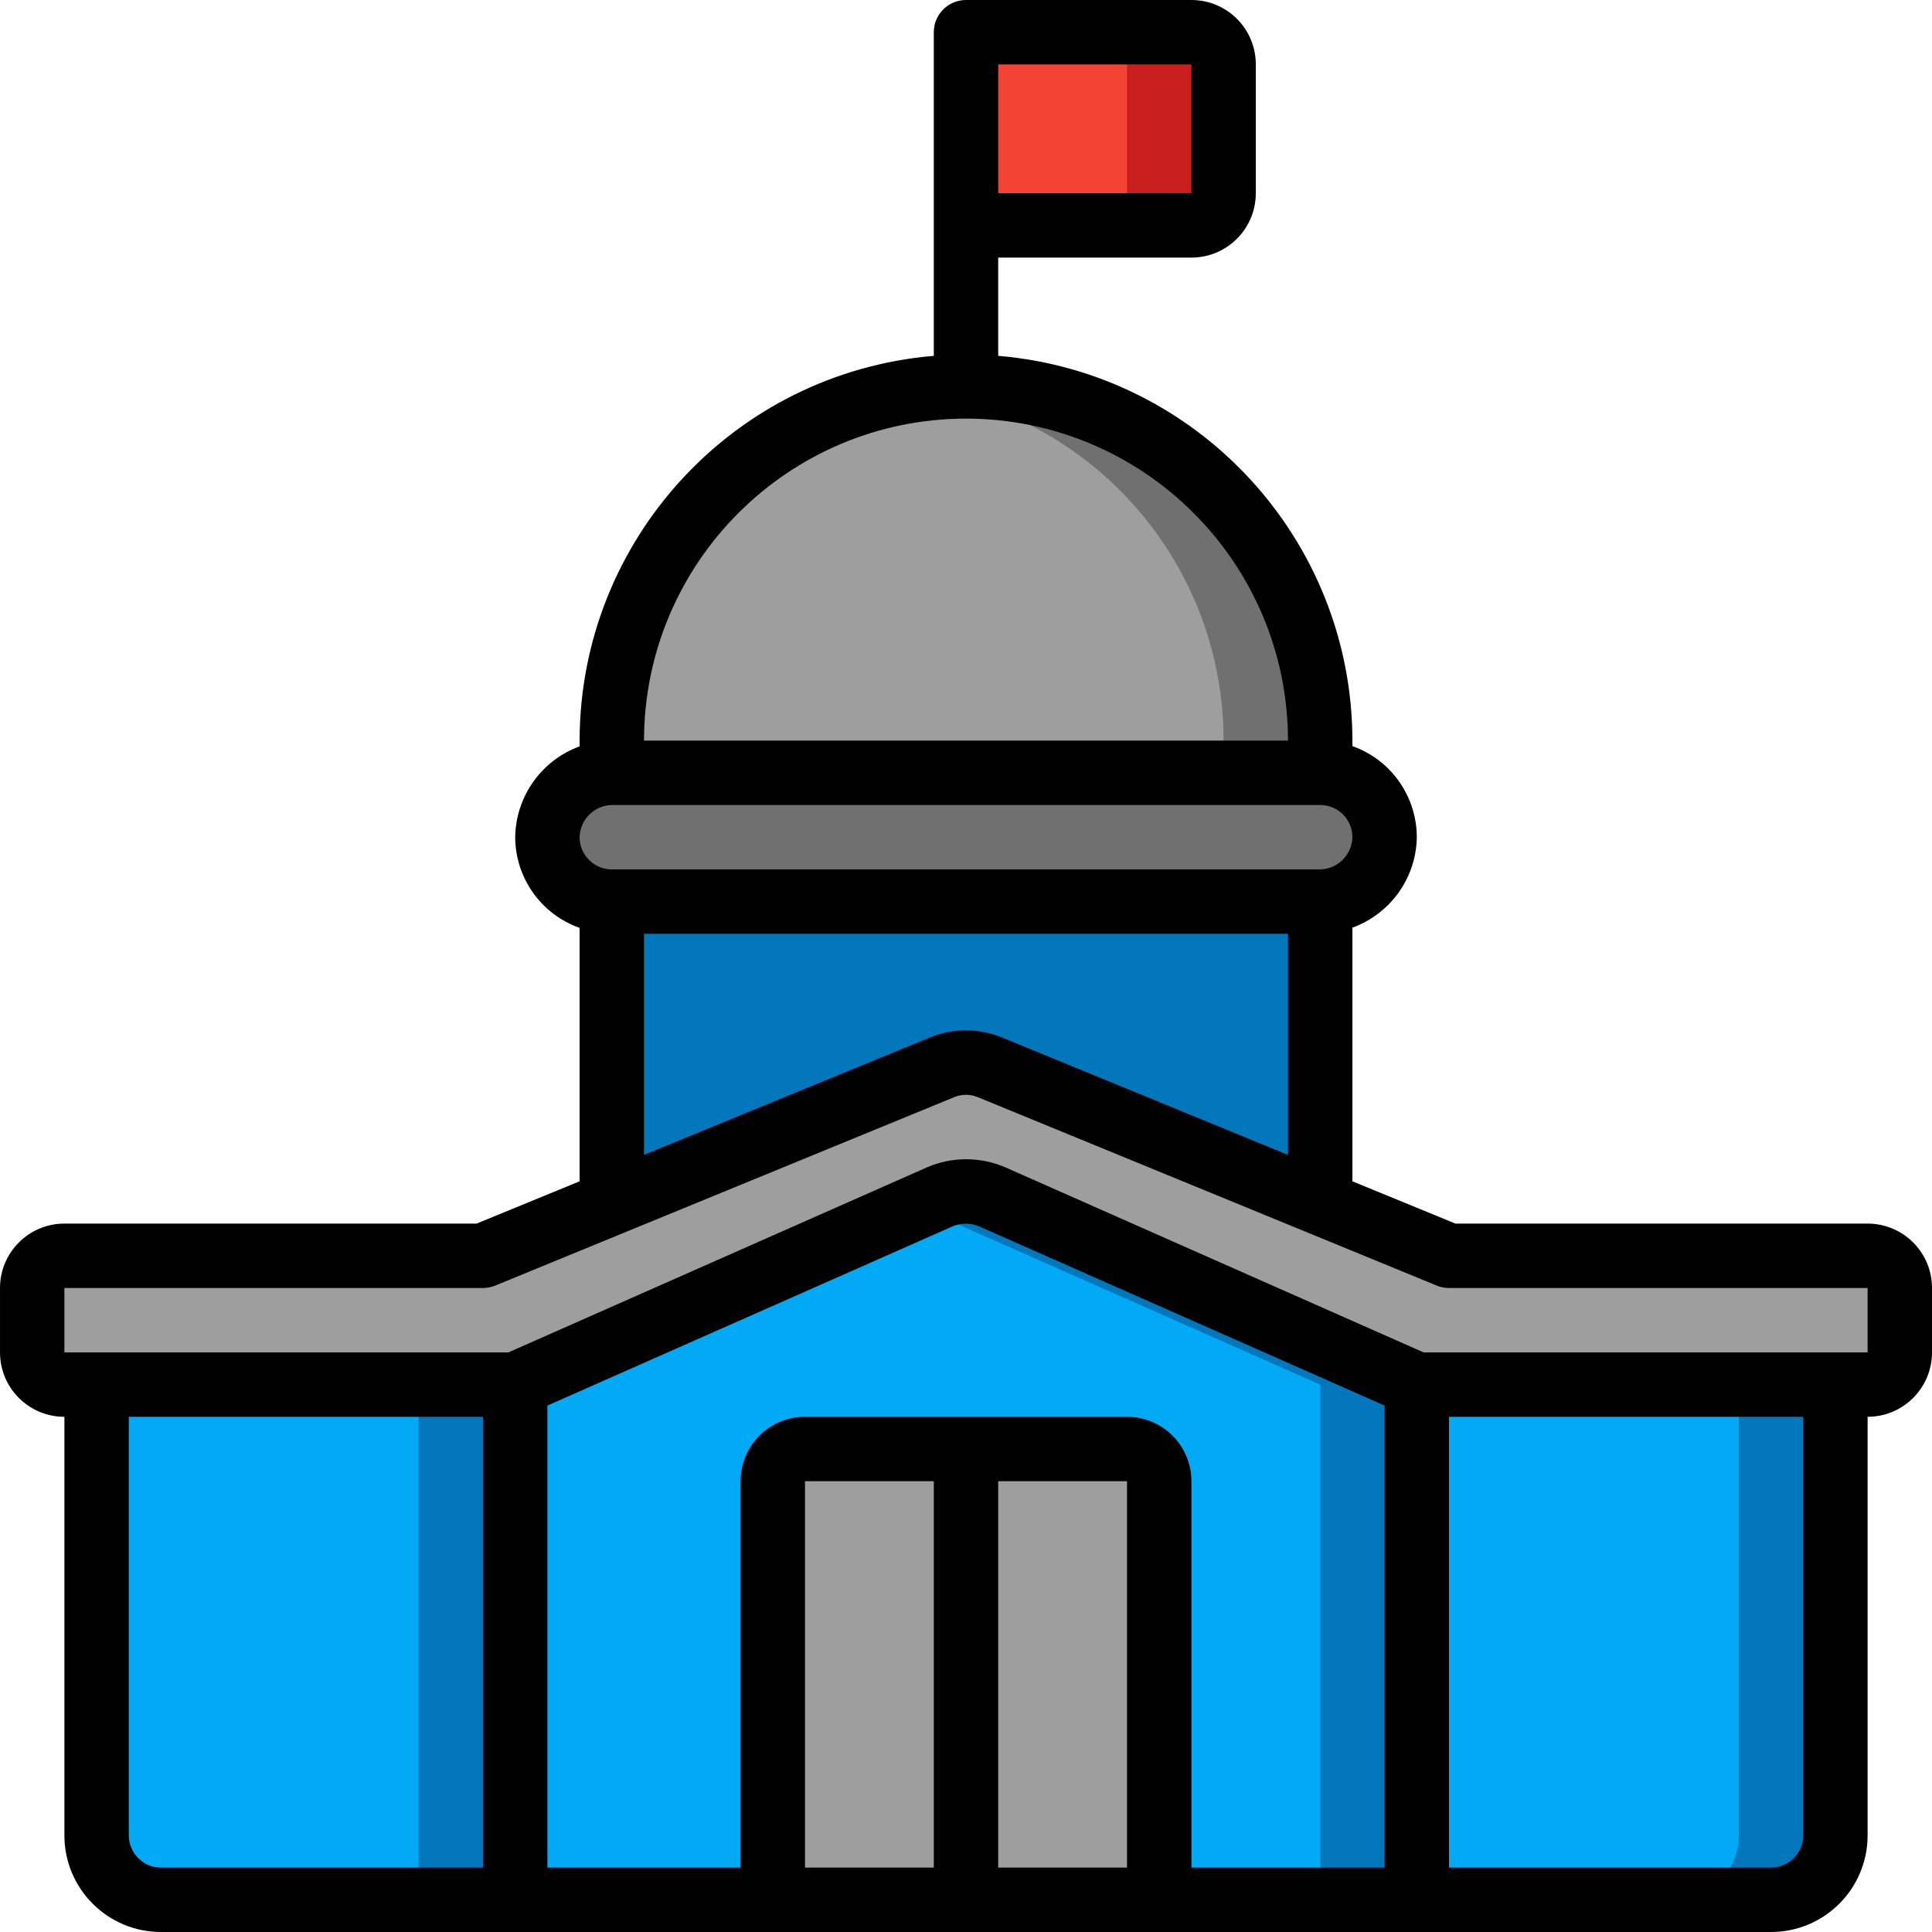
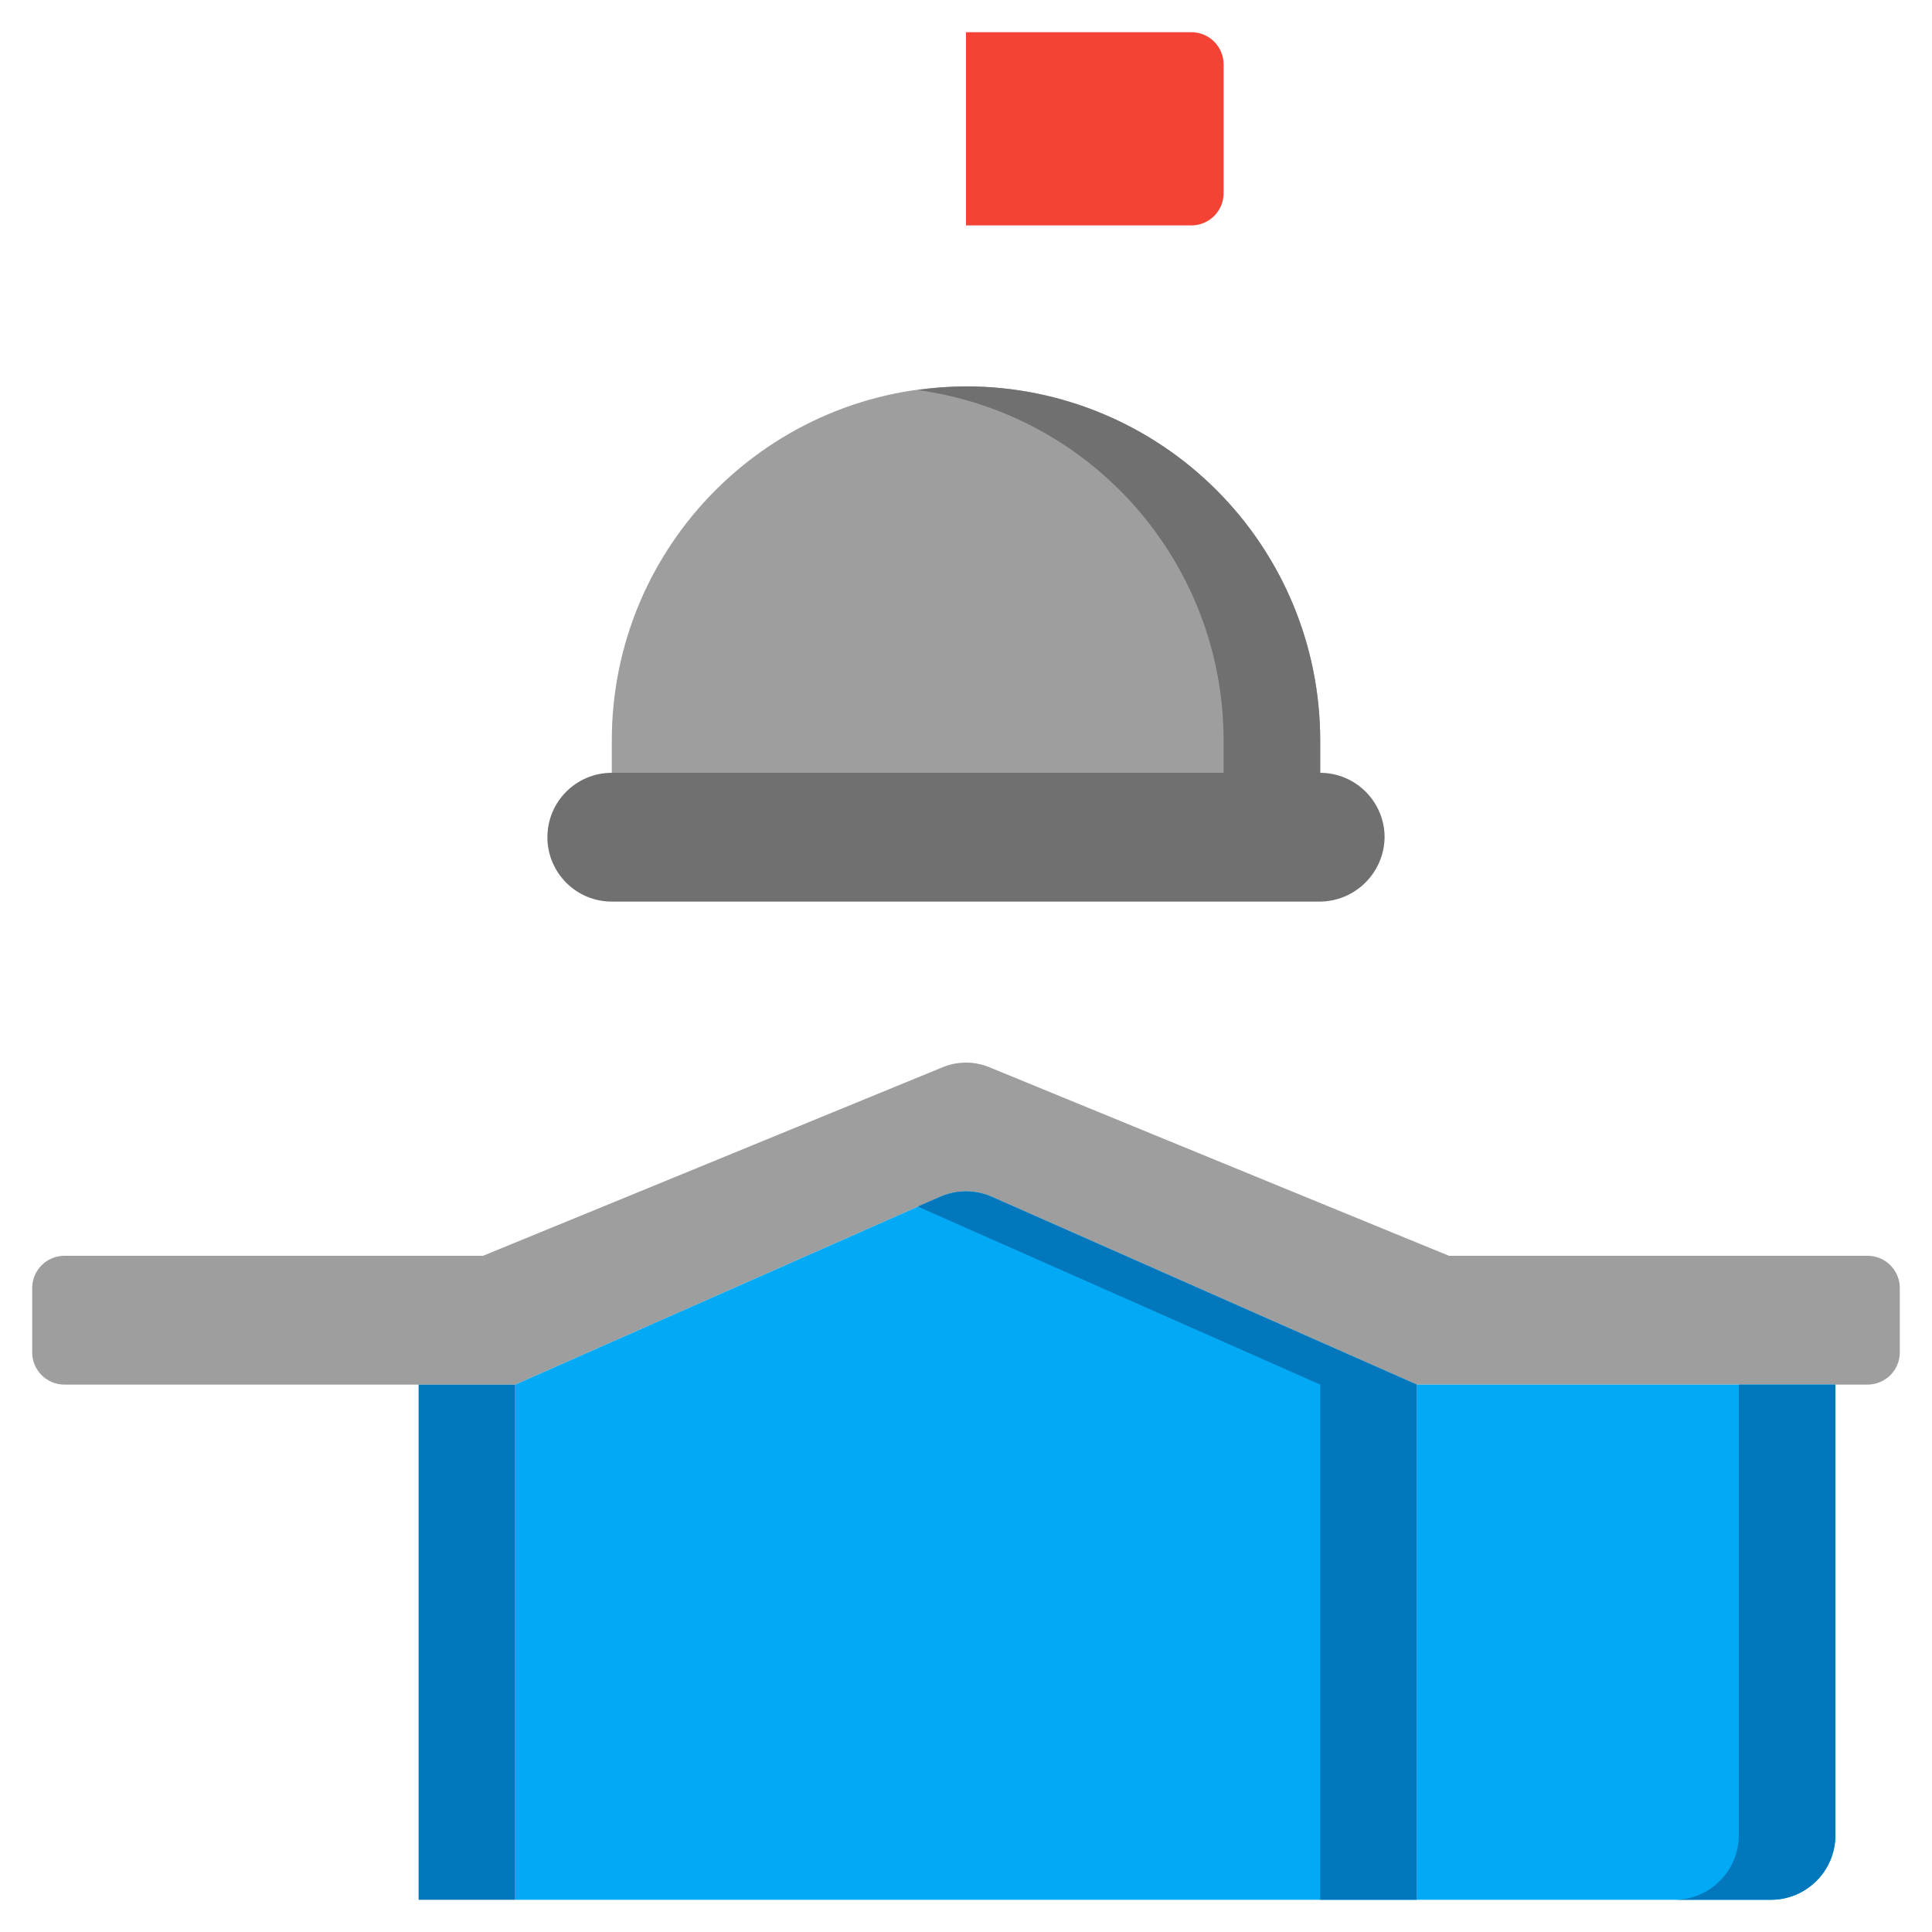
<svg xmlns="http://www.w3.org/2000/svg" height="512" viewBox="0 0 60 60" width="512">
  <g id="Page-1" fill="none" fill-rule="evenodd">
    <g id="084---Public-Administration" fill-rule="nonzero">
      <path id="Shape" d="m43 26c-.014 1.099-.901 1.986-2 2h-22c-1.105 0-2-.895-2-2s.895-2 2-2h22c1.103.003 1.997.897 2 2z" fill="#707070" />
      <path id="Shape" d="m41 23v1h-22v-1c0-6.075 4.925-11 11-11s11 4.925 11 11z" fill="#9e9e9e" />
      <path id="Shape" d="m30 12c-.502.004-1.003.042-1.5.114 5.443.743 9.5 5.392 9.5 10.886v1h3l-0-1c.002-2.918-1.157-5.717-3.22-7.78-2.063-2.063-4.862-3.222-7.78-3.22z" fill="#707070" />
-       <path id="Shape" d="m40.7 28v9.36l-10.26-4.21c-.473-.2-1.007-.2-1.48 0l-10.26 4.21v-9.36z" fill="#0377bc" />
      <path id="Shape" d="m59 40v2c0 .552-.448 1-1 1h-14l-13.19-5.83c-.516-.23-1.104-.23-1.62 0l-13.19 5.83h-14c-.552 0-1-.448-1-1v-2c0-.552.448-1 1-1h13l4-1.64 10.26-4.21c.473-.2 1.007-.2 1.48 0l10.26 4.21 4 1.64h13c.552 0 1 .448 1 1z" fill="#9e9e9e" />
      <path id="Shape" d="m57 43v14c-.003 1.103-.897 1.997-2 2h-11v-16z" fill="#02a9f4" />
      <path id="Shape" d="m54 43v14c-.003 1.103-.897 1.997-2 2h3c1.103-.003 1.997-.897 2-2v-14z" fill="#0377bc" />
      <path id="Shape" d="m44 43v16h-28v-16l13.19-5.83c.516-.23 1.104-.23 1.62 0z" fill="#02a9f4" />
      <path id="Shape" d="m30.81 37.17c-.516-.23-1.104-.23-1.62 0l-.69.3 12.5 5.53v16h3v-16z" fill="#0377bc" />
-       <path id="Shape" d="m16 43v16h-11c-1.103-.003-1.997-.897-2-2v-14z" fill="#02a9f4" />
      <path id="Rectangle-path" d="m13 43h3v16h-3z" fill="#0377bc" />
-       <path id="Shape" d="m25 45h10c.552 0 1 .448 1 1v13h-12v-13c0-.552.448-1 1-1z" fill="#9e9e9e" />
      <path id="Shape" d="m30 1h7c.552 0 1 .448 1 1v4c0 .552-.448 1-1 1h-7z" fill="#f44335" />
-       <path id="Shape" d="m37 1h-3c.552 0 1 .448 1 1v4c0 .552-.448 1-1 1h3c.552 0 1-.448 1-1v-4c0-.552-.448-1-1-1z" fill="#c81e1e" />
-       <path id="Shape" d="m58 38h-12.8l-3.2-1.313v-7.878c1.185-.431 1.981-1.548 2-2.809-.002-1.271-.802-2.404-2-2.829v-.171c-.009-6.234-4.788-11.425-11-11.949v-3.051h6c1.105 0 2-.895 2-2v-4c0-1.105-.895-2-2-2h-7c-.552 0-1 .448-1 1v10.051c-6.212.524-10.991 5.715-11 11.949v.179c-1.187.435-1.983 1.557-2 2.821.005 1.267.806 2.394 2 2.816v7.871l-3.2 1.313h-12.8c-1.105 0-2 .895-2 2v2c0 1.105.895 2 2 2v13c0 1.657 1.343 3 3 3h50c1.657 0 3-1.343 3-3v-13c1.105 0 2-.895 2-2v-2c0-1.105-.895-2-2-2zm-21-32h-6v-4h6zm-7 7c5.52.006 9.994 4.48 10 10h-20c.006-5.52 4.48-9.994 10-10zm-11 12h22c.552 0 1 .448 1 1-.014.547-.453.986-1 1h-22c-.552 0-1-.448-1-1 .014-.547.453-.986 1-1zm1 4h20v6.866l-8.878-3.645c-.719-.296-1.526-.296-2.245 0l-8.877 3.645zm-16 28v-13h11v14h-10c-.552 0-1-.448-1-1zm39 1h-6v-12c0-1.105-.895-2-2-2h-10c-1.105 0-2 .895-2 2v12h-6v-14.349l12.583-5.565c.263-.111.561-.111.824 0l12.593 5.565zm-18-12h4v12h-4zm6 12v-12h4v12zm25-1c0 .552-.448 1-1 1h-10v-14h11zm2-15h-13.789l-13-5.752c-.774-.33-1.65-.329-2.423.005l-12.999 5.747h-13.789v-2h13c.13 0.0.259-.025.38-.075l14.257-5.853c.232-.096.494-.096.726 0l14.257 5.853c.121.05.25.075.38.075h13z" fill="#000" />
+       <path id="Shape" d="m37 1h-3c.552 0 1 .448 1 1v4c0 .552-.448 1-1 1c.552 0 1-.448 1-1v-4c0-.552-.448-1-1-1z" fill="#c81e1e" />
    </g>
  </g>
</svg>